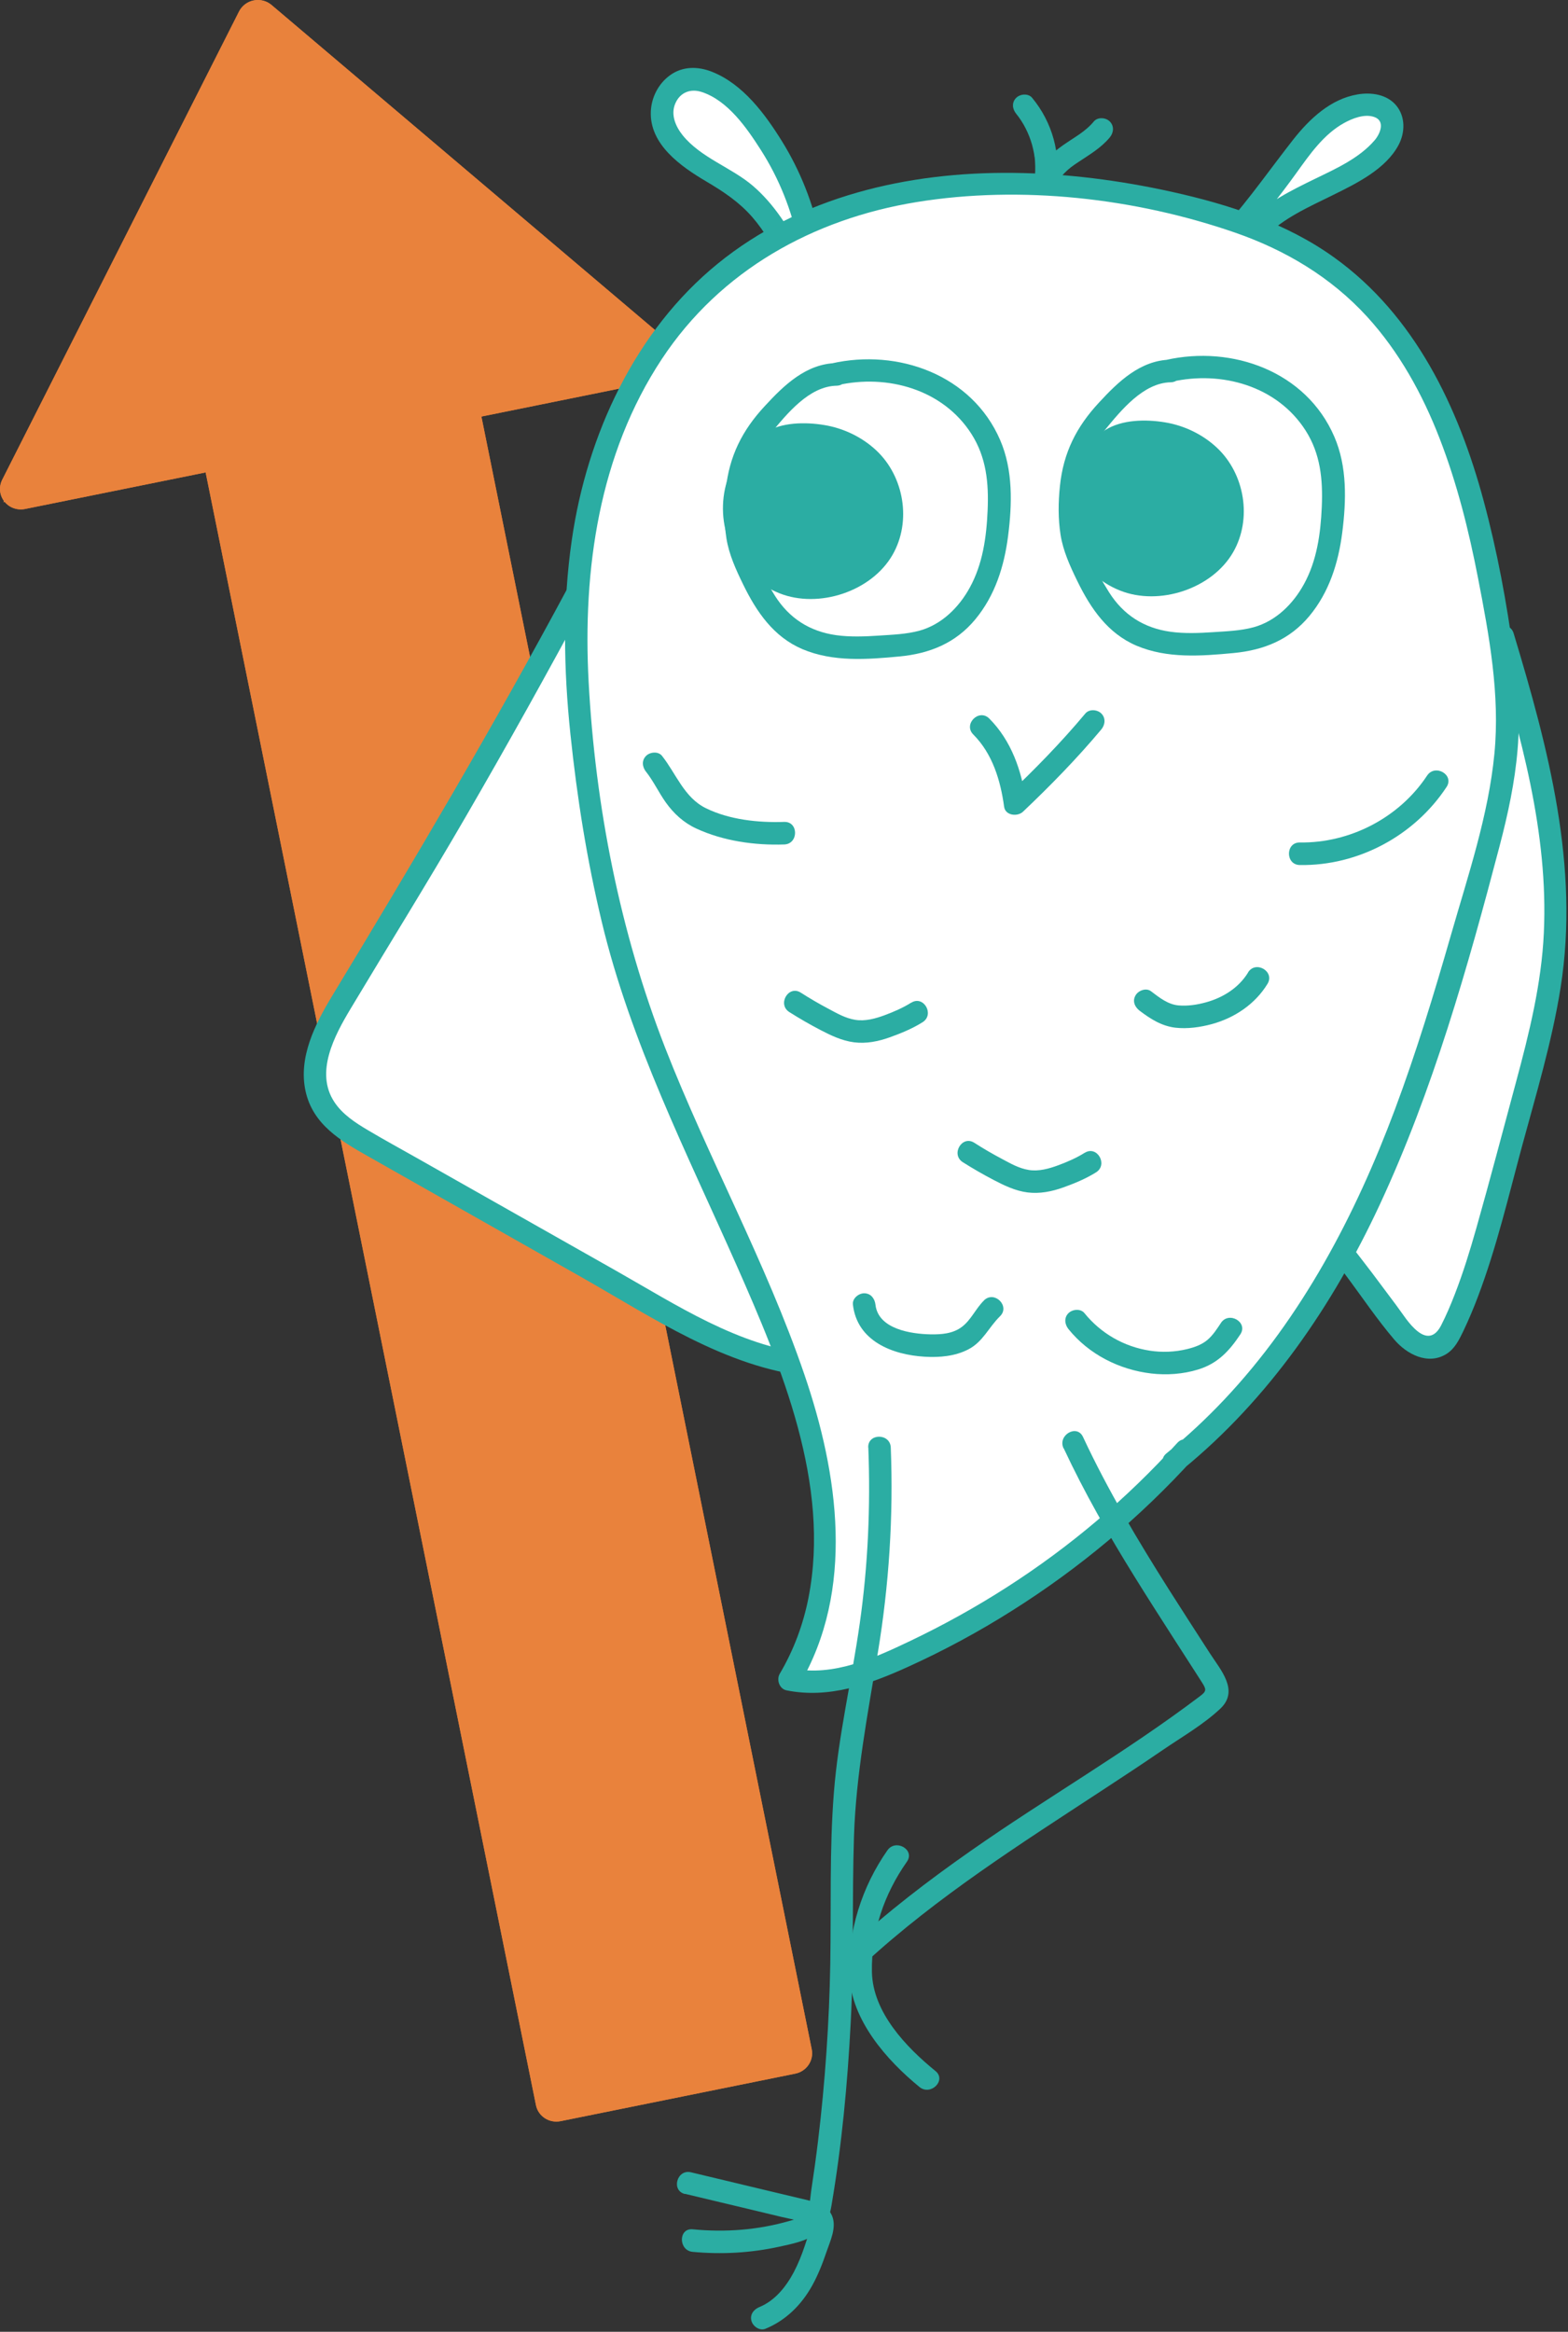
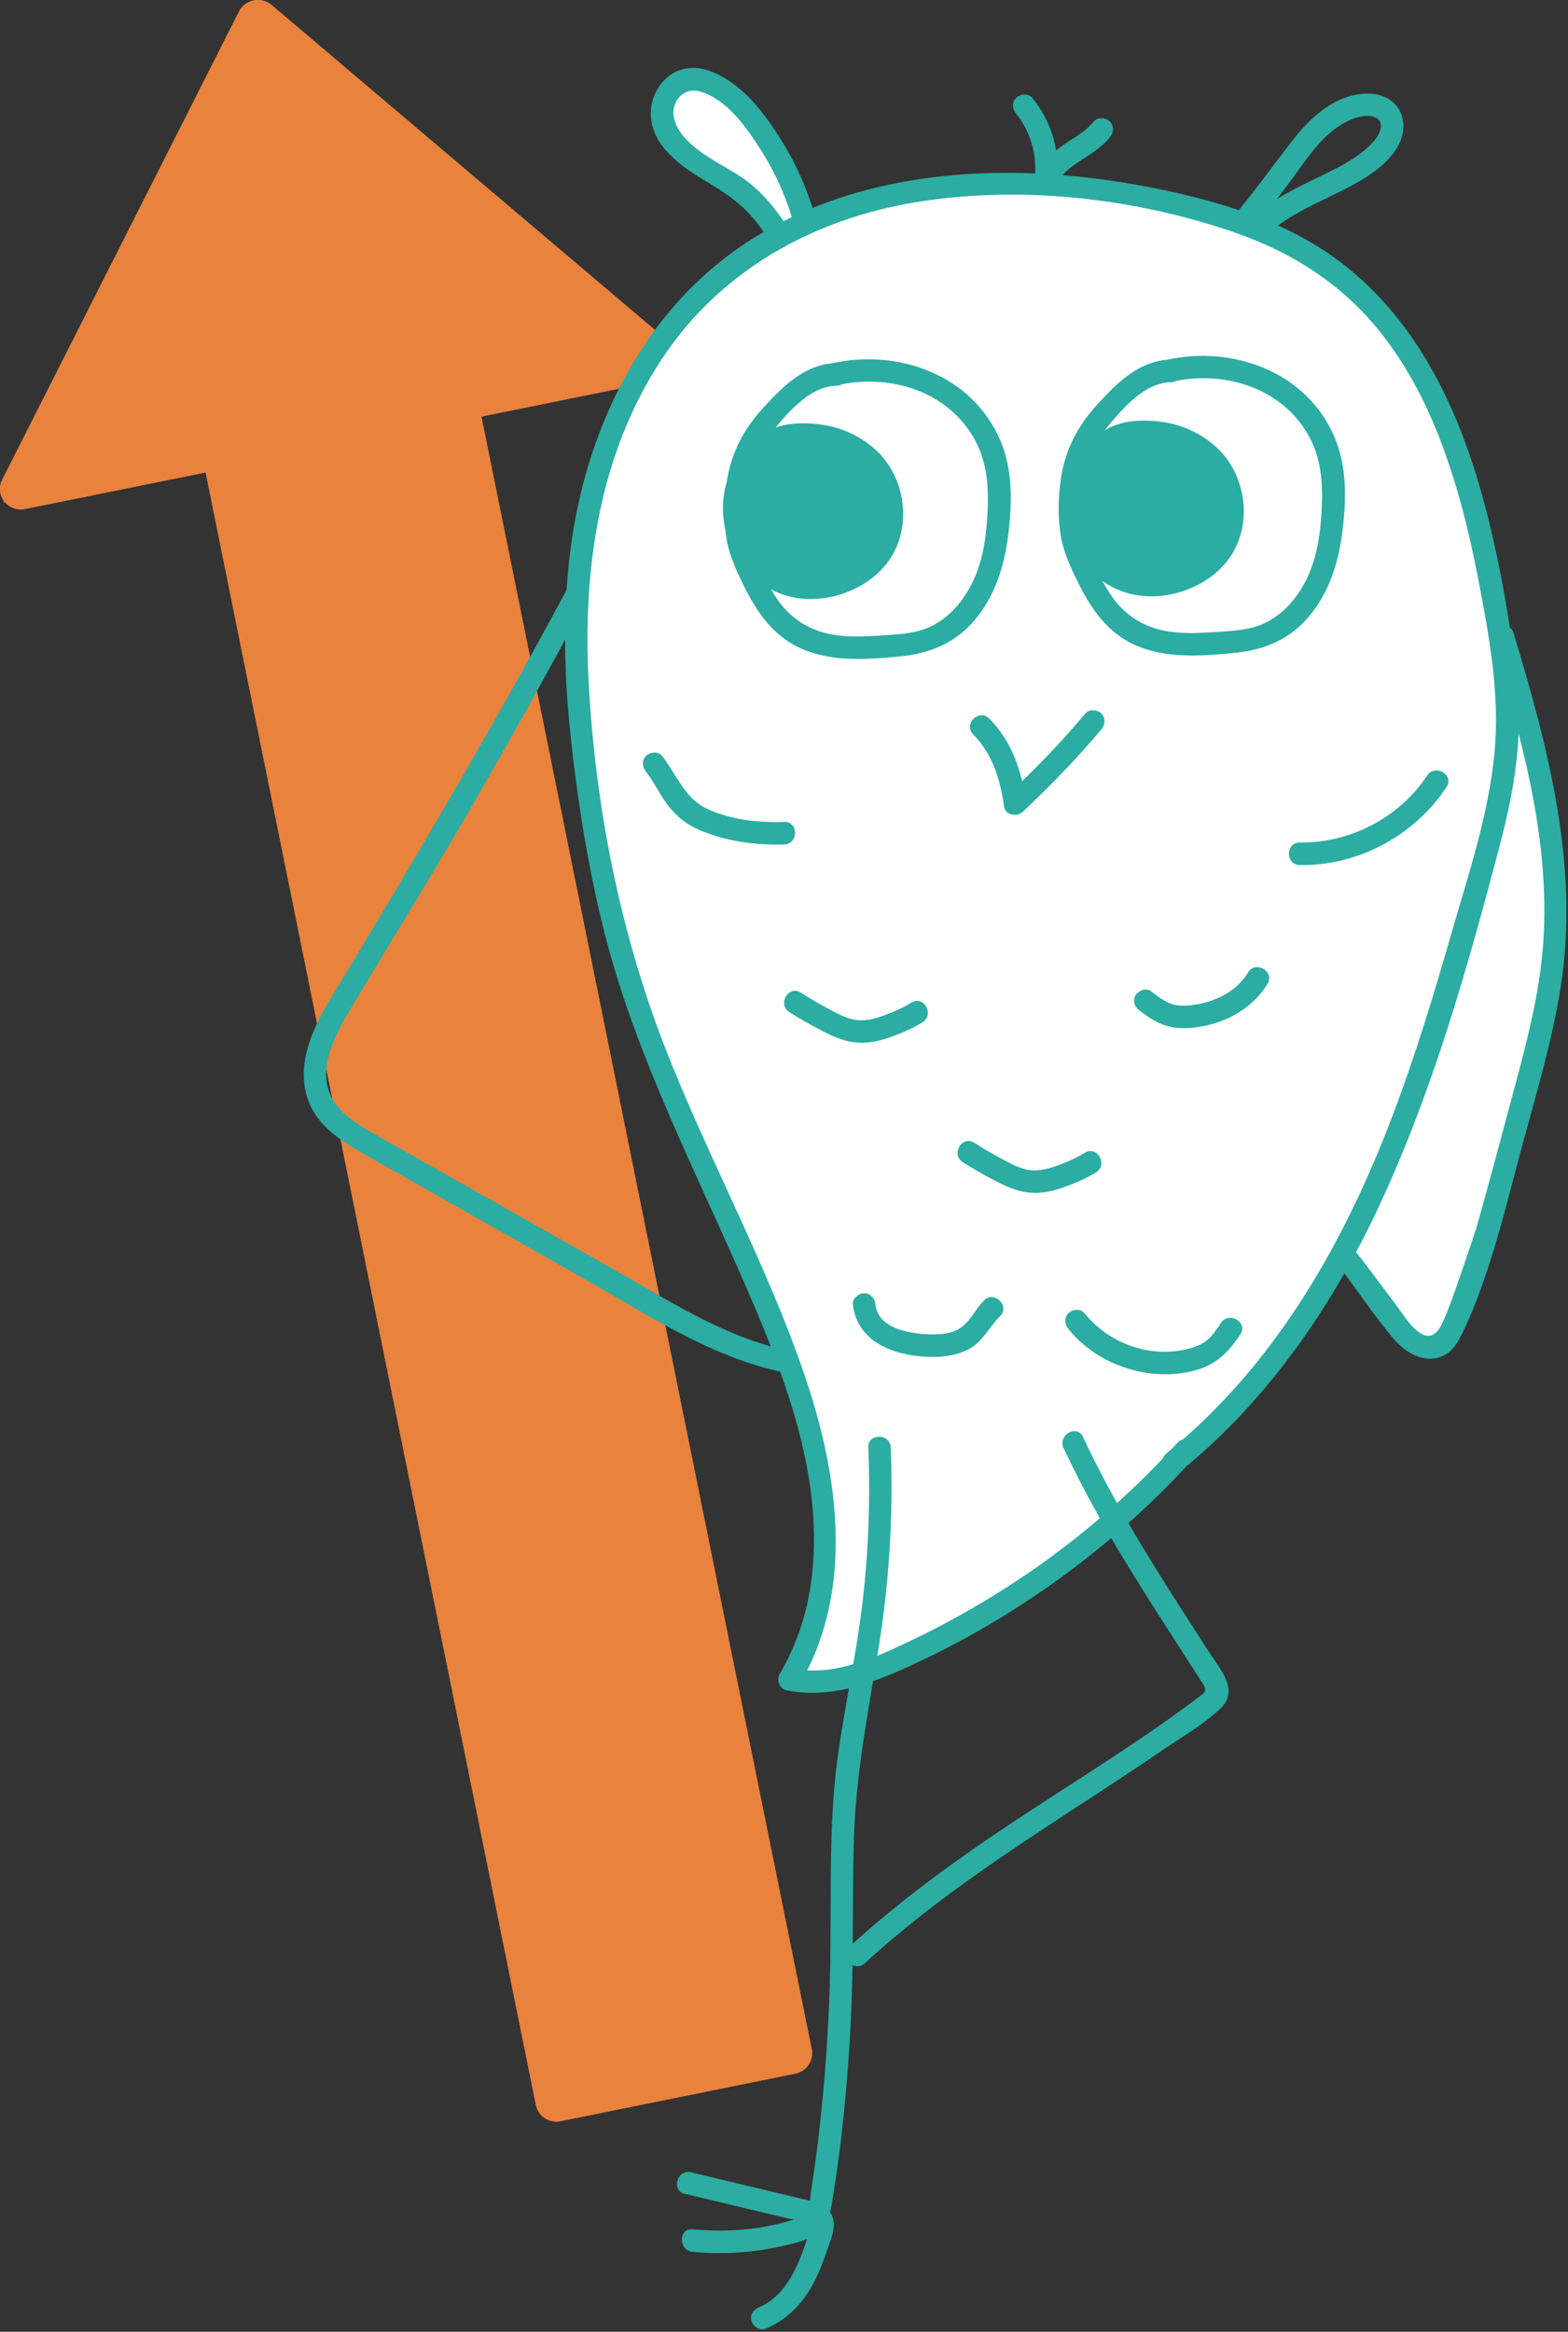
<svg xmlns="http://www.w3.org/2000/svg" viewBox="5393.993 4978.993 81 120.387" data-guides="{&quot;vertical&quot;:[],&quot;horizontal&quot;:[]}">
  <rect x="5393.993" y="4978.993" width="81" height="120.387" fill="#333333" stroke="none" />
-   <path fill="#E9823C" stroke="none" fill-opacity="1" stroke-width="1" stroke-opacity="1" font-size-adjust="none" id="tSvg4bb10ffda0" title="Path 1" d="M 5395.076 5004.23 C 5399.153 4996.172 5403.231 4988.114 5407.308 4980.056C 5414.199 4985.894 5421.089 4991.732 5427.979 4997.569C 5424.516 4998.271 5421.052 4998.972 5417.589 4999.673C 5423.347 5028.119 5429.105 5056.565 5434.864 5085.011C 5430.823 5085.829 5426.782 5086.647 5422.741 5087.465C 5416.983 5059.019 5411.225 5030.573 5405.466 5002.127C 5402.003 5002.828 5398.539 5003.529 5395.076 5004.23Z" />
  <path fill="#e9823c" stroke="#e9823c" fill-opacity="1" stroke-width="1" stroke-opacity="1" font-size-adjust="none" id="tSvg464d320dd6" title="Path 2" d="M 5395.076 5004.23 C 5399.153 4996.172 5403.231 4988.114 5407.308 4980.056C 5414.199 4985.894 5421.089 4991.732 5427.979 4997.569C 5424.516 4998.271 5421.052 4998.972 5417.589 4999.673C 5423.347 5028.119 5429.105 5056.565 5434.864 5085.011C 5430.823 5085.829 5426.782 5086.647 5422.741 5087.465C 5416.983 5059.019 5411.225 5030.573 5405.466 5002.127C 5402.003 5002.828 5398.539 5003.529 5395.076 5004.23Z" />
  <path fill="#E9823C" stroke="none" fill-opacity="1" stroke-width="1" stroke-opacity="1" clip-rule="evenodd" fill-rule="evenodd" font-size-adjust="none" id="tSvg15fe7d8817c" title="Path 3" d="M 5407.097 4979.015 C 5407.426 4978.949 5407.766 4979.035 5408.018 4979.249C 5414.909 4985.087 5421.799 4990.924 5428.69 4996.762C 5429.001 4997.026 5429.131 4997.442 5429.025 4997.835C 5428.919 4998.228 5428.595 4998.528 5428.19 4998.61C 5425.08 4999.24 5421.971 4999.869 5418.861 5000.499C 5424.549 5028.598 5430.237 5056.697 5435.925 5084.797C 5436.041 5085.371 5435.66 5085.934 5435.074 5086.053C 5431.033 5086.87 5426.993 5087.688 5422.952 5088.506C 5422.366 5088.625 5421.796 5088.255 5421.68 5087.68C 5415.992 5059.581 5410.304 5031.482 5404.616 5003.383C 5401.506 5004.012 5398.396 5004.642 5395.286 5005.271C 5394.881 5005.353 5394.466 5005.202 5394.215 5004.881C 5393.965 5004.561 5393.923 5004.127 5394.107 5003.763C 5398.185 4995.705 5402.262 4987.647 5406.34 4979.589C 5406.489 4979.293 5406.769 4979.081 5407.097 4979.015ZM 5397.029 5002.751 C 5399.771 5002.196 5402.513 5001.641 5405.256 5001.086C 5405.842 5000.967 5406.411 5001.337 5406.528 5001.912C 5412.216 5030.011 5417.904 5058.11 5423.592 5086.21C 5426.925 5085.535 5430.258 5084.86 5433.592 5084.185C 5427.903 5056.086 5422.215 5027.987 5416.527 4999.888C 5416.411 4999.313 5416.792 4998.75 5417.378 4998.632C 5420.12 4998.077 5422.862 4997.522 5425.605 4996.966C 5419.621 4991.897 5413.636 4986.827 5407.652 4981.757C 5404.111 4988.755 5400.57 4995.753 5397.029 5002.751Z" />
  <path fill="#e9823c" stroke="none" fill-opacity="1" stroke-width="1" stroke-opacity="1" clip-rule="evenodd" fill-rule="evenodd" font-size-adjust="none" id="tSvg2b6c49fb8f" title="Path 4" d="M 5407.097 4979.015 C 5407.426 4978.949 5407.766 4979.035 5408.018 4979.249C 5414.909 4985.087 5421.799 4990.924 5428.69 4996.762C 5429.001 4997.026 5429.131 4997.442 5429.025 4997.835C 5428.919 4998.228 5428.595 4998.528 5428.19 4998.61C 5425.08 4999.24 5421.971 4999.869 5418.861 5000.499C 5424.549 5028.598 5430.237 5056.697 5435.925 5084.797C 5436.041 5085.371 5435.66 5085.934 5435.074 5086.053C 5431.033 5086.87 5426.993 5087.688 5422.952 5088.506C 5422.366 5088.625 5421.796 5088.255 5421.68 5087.68C 5415.992 5059.581 5410.304 5031.482 5404.616 5003.383C 5401.506 5004.012 5398.396 5004.642 5395.286 5005.271C 5394.881 5005.353 5394.466 5005.202 5394.215 5004.881C 5393.965 5004.561 5393.923 5004.127 5394.107 5003.763C 5398.185 4995.705 5402.262 4987.647 5406.34 4979.589C 5406.489 4979.293 5406.769 4979.081 5407.097 4979.015ZM 5397.029 5002.751 C 5399.771 5002.196 5402.513 5001.641 5405.256 5001.086C 5405.842 5000.967 5406.411 5001.337 5406.528 5001.912C 5412.216 5030.011 5417.904 5058.11 5423.592 5086.21C 5426.925 5085.535 5430.258 5084.86 5433.592 5084.185C 5427.903 5056.086 5422.215 5027.987 5416.527 4999.888C 5416.411 4999.313 5416.792 4998.75 5417.378 4998.632C 5420.12 4998.077 5422.862 4997.522 5425.605 4996.966C 5419.621 4991.897 5413.636 4986.827 5407.652 4981.757C 5404.111 4988.755 5400.57 4995.753 5397.029 5002.751Z" />
-   <path fill="#ffffff" stroke="none" fill-opacity="1" stroke-width="1" stroke-opacity="1" font-size-adjust="none" id="tSvgc8720a146d" title="Path 5" d="M 5423.833 5009.624 C 5420.046 5016.695 5416.031 5023.649 5411.806 5030.468C 5410.8 5032.094 5409.747 5034.078 5410.553 5035.815C 5411.056 5036.896 5412.155 5037.548 5413.189 5038.135C 5417.908 5040.804 5422.631 5043.477 5427.349 5046.146C 5430 5047.646 5432.748 5049.179 5435.775 5049.477C 5433.773 5046.514 5432.706 5043.04 5431.667 5039.616C 5431.178 5038.005 5430.689 5036.393 5430.195 5034.781C 5427.824 5026.984 5425.454 5019.173 5423.907 5011.171" />
  <path fill="#2BADA3" stroke="none" fill-opacity="1" stroke-width="1" stroke-opacity="1" font-size-adjust="none" id="tSvg50e46b6dc9" title="Path 6" d="M 5423.33 5009.326 C 5419.487 5016.49 5415.356 5023.472 5411.145 5030.421C 5410.269 5031.87 5409.398 5033.584 5409.776 5035.322C 5410.153 5037.059 5411.62 5037.907 5412.994 5038.684C 5416.669 5040.766 5420.344 5042.844 5424.019 5044.926C 5427.694 5047.008 5431.463 5049.584 5435.771 5050.054C 5436.204 5050.101 5436.502 5049.523 5436.274 5049.179C 5433.489 5045.01 5432.361 5039.905 5430.922 5035.172C 5429.376 5030.082 5427.82 5024.986 5426.483 5019.834C 5425.729 5016.914 5425.044 5013.975 5424.466 5011.012C 5424.322 5010.276 5423.2 5010.588 5423.344 5011.32C 5424.373 5016.616 5425.752 5021.832 5427.261 5027.012C 5428.77 5032.192 5430.237 5037.194 5431.868 5042.234C 5432.715 5044.861 5433.726 5047.455 5435.268 5049.761C 5435.436 5049.469 5435.603 5049.177 5435.771 5048.885C 5432.138 5048.489 5428.929 5046.361 5425.817 5044.6C 5422.38 5042.653 5418.938 5040.706 5415.5 5038.764C 5414.671 5038.293 5413.828 5037.837 5413.008 5037.348C 5412.361 5036.966 5411.69 5036.533 5411.266 5035.89C 5410.251 5034.357 5411.275 5032.457 5412.095 5031.088C 5414.07 5027.79 5416.101 5024.525 5418.029 5021.199C 5420.195 5017.468 5422.291 5013.705 5424.331 5009.904C 5424.685 5009.242 5423.679 5008.655 5423.325 5009.317C 5423.327 5009.32 5423.328 5009.323 5423.33 5009.326Z" />
  <path fill="#ffffff" stroke="none" fill-opacity="1" stroke-width="1" stroke-opacity="1" font-size-adjust="none" id="tSvg8fe8129ca" title="Path 7" d="M 5471.626 5011.851 C 5473.238 5017.189 5474.78 5022.713 5474.253 5028.265C 5474.011 5030.813 5473.34 5033.296 5472.669 5035.764C 5472.204 5037.488 5471.738 5039.206 5471.272 5040.93C 5470.648 5043.24 5470.015 5045.569 5468.948 5047.716C 5468.827 5047.958 5468.696 5048.205 5468.477 5048.368C 5468.091 5048.662 5467.527 5048.601 5467.108 5048.354C 5466.689 5048.108 5466.391 5047.711 5466.102 5047.325C 5464.765 5045.541 5463.428 5043.757 5462.096 5041.973C 5461.975 5041.81 5461.854 5041.647 5461.803 5041.451C 5461.742 5041.214 5461.803 5040.958 5461.859 5040.72C 5462.31 5038.885 5462.762 5037.05 5463.214 5035.214C 5463.768 5032.956 5464.327 5030.692 5465.059 5028.484C 5465.678 5026.612 5466.423 5024.781 5467.094 5022.922C 5468.65 5018.614 5469.81 5014.175 5470.969 5009.746" />
-   <path fill="#2BADA3" stroke="none" fill-opacity="1" stroke-width="1" stroke-opacity="1" font-size-adjust="none" id="tSvg11a6b49f838" title="Path 8" d="M 5471.062 5012.009 C 5472.543 5016.919 5473.987 5021.977 5473.745 5027.156C 5473.624 5029.774 5472.991 5032.327 5472.311 5034.847C 5471.63 5037.366 5470.969 5039.896 5470.256 5042.406C 5469.93 5043.557 5469.576 5044.707 5469.143 5045.82C 5468.933 5046.361 5468.705 5046.901 5468.44 5047.418C 5468.156 5047.972 5467.755 5048.145 5467.224 5047.726C 5466.777 5047.371 5466.456 5046.826 5466.116 5046.375C 5465.701 5045.82 5465.286 5045.266 5464.872 5044.712C 5464.094 5043.678 5463.246 5042.667 5462.534 5041.586C 5462.194 5041.069 5462.548 5040.329 5462.687 5039.761C 5462.85 5039.099 5463.014 5038.438 5463.177 5037.781C 5463.484 5036.537 5463.787 5035.289 5464.094 5034.045C 5464.723 5031.521 5465.431 5029.029 5466.335 5026.588C 5467.341 5023.859 5468.356 5021.148 5469.199 5018.363C 5470.042 5015.577 5470.783 5012.722 5471.523 5009.89C 5471.714 5009.163 5470.592 5008.856 5470.401 5009.582C 5469.688 5012.307 5468.975 5015.032 5468.17 5017.729C 5467.364 5020.426 5466.428 5023.025 5465.449 5025.638C 5464.453 5028.293 5463.656 5030.985 5462.972 5033.738C 5462.646 5035.056 5462.324 5036.374 5461.998 5037.692C 5461.835 5038.354 5461.672 5039.015 5461.509 5039.672C 5461.365 5040.268 5461.071 5040.972 5461.234 5041.596C 5461.397 5042.22 5461.919 5042.704 5462.278 5043.179C 5462.692 5043.734 5463.107 5044.288 5463.521 5044.842C 5464.346 5045.946 5465.128 5047.111 5466.022 5048.159C 5466.661 5048.908 5467.751 5049.486 5468.701 5048.904C 5469.143 5048.634 5469.367 5048.168 5469.586 5047.716C 5469.865 5047.129 5470.117 5046.533 5470.345 5045.927C 5471.3 5043.408 5471.919 5040.757 5472.622 5038.158C 5473.326 5035.559 5474.174 5032.75 5474.611 5029.979C 5475.599 5023.742 5473.978 5017.627 5472.185 5011.692C 5471.97 5010.975 5470.843 5011.283 5471.062 5012C 5471.062 5012.003 5471.062 5012.006 5471.062 5012.009Z" />
+   <path fill="#2BADA3" stroke="none" fill-opacity="1" stroke-width="1" stroke-opacity="1" font-size-adjust="none" id="tSvg11a6b49f838" title="Path 8" d="M 5471.062 5012.009 C 5472.543 5016.919 5473.987 5021.977 5473.745 5027.156C 5473.624 5029.774 5472.991 5032.327 5472.311 5034.847C 5471.63 5037.366 5470.969 5039.896 5470.256 5042.406C 5468.933 5046.361 5468.705 5046.901 5468.44 5047.418C 5468.156 5047.972 5467.755 5048.145 5467.224 5047.726C 5466.777 5047.371 5466.456 5046.826 5466.116 5046.375C 5465.701 5045.82 5465.286 5045.266 5464.872 5044.712C 5464.094 5043.678 5463.246 5042.667 5462.534 5041.586C 5462.194 5041.069 5462.548 5040.329 5462.687 5039.761C 5462.85 5039.099 5463.014 5038.438 5463.177 5037.781C 5463.484 5036.537 5463.787 5035.289 5464.094 5034.045C 5464.723 5031.521 5465.431 5029.029 5466.335 5026.588C 5467.341 5023.859 5468.356 5021.148 5469.199 5018.363C 5470.042 5015.577 5470.783 5012.722 5471.523 5009.89C 5471.714 5009.163 5470.592 5008.856 5470.401 5009.582C 5469.688 5012.307 5468.975 5015.032 5468.17 5017.729C 5467.364 5020.426 5466.428 5023.025 5465.449 5025.638C 5464.453 5028.293 5463.656 5030.985 5462.972 5033.738C 5462.646 5035.056 5462.324 5036.374 5461.998 5037.692C 5461.835 5038.354 5461.672 5039.015 5461.509 5039.672C 5461.365 5040.268 5461.071 5040.972 5461.234 5041.596C 5461.397 5042.22 5461.919 5042.704 5462.278 5043.179C 5462.692 5043.734 5463.107 5044.288 5463.521 5044.842C 5464.346 5045.946 5465.128 5047.111 5466.022 5048.159C 5466.661 5048.908 5467.751 5049.486 5468.701 5048.904C 5469.143 5048.634 5469.367 5048.168 5469.586 5047.716C 5469.865 5047.129 5470.117 5046.533 5470.345 5045.927C 5471.3 5043.408 5471.919 5040.757 5472.622 5038.158C 5473.326 5035.559 5474.174 5032.75 5474.611 5029.979C 5475.599 5023.742 5473.978 5017.627 5472.185 5011.692C 5471.97 5010.975 5470.843 5011.283 5471.062 5012C 5471.062 5012.003 5471.062 5012.006 5471.062 5012.009Z" />
  <path fill="white" stroke="none" fill-opacity="1" stroke-width="1" stroke-opacity="1" font-size-adjust="none" id="tSvg1bc4c0637d" title="Path 9" d="M 5435.803 4991.412 C 5435.346 4989.093 5434.294 4986.88 5432.766 4985.017C 5432.146 4984.262 5431.42 4983.545 5430.474 4983.205C 5430.251 4983.126 5430.018 4983.07 5429.78 4983.07C 5428.821 4983.07 5428.113 4984.071 5428.201 4984.975C 5428.29 4985.879 5428.96 4986.643 5429.724 4987.192C 5430.488 4987.742 5431.359 4988.147 5432.114 4988.711C 5433.376 4989.652 5434.233 4990.993 5434.913 4992.372" />
  <path fill="#2BADA3" stroke="none" fill-opacity="1" stroke-width="1" stroke-opacity="1" font-size-adjust="none" id="tSvg129813eda23" title="Path 10" d="M 5436.362 4991.259 C 5436.003 4989.503 5435.333 4987.807 5434.387 4986.284C 5433.507 4984.868 5432.37 4983.331 5430.768 4982.697C 5430.036 4982.409 5429.245 4982.409 5428.597 4982.884C 5428.01 4983.312 5427.647 4984.011 5427.614 4984.738C 5427.535 4986.461 5429.184 4987.598 5430.484 4988.366C 5431.369 4988.888 5432.175 4989.423 5432.854 4990.201C 5433.493 4990.937 5433.977 4991.794 5434.41 4992.665C 5434.746 4993.336 5435.747 4992.749 5435.416 4992.078C 5434.773 4990.788 5433.986 4989.531 5432.882 4988.585C 5431.778 4987.639 5430.195 4987.141 5429.254 4985.972C 5428.891 4985.515 5428.63 4984.91 5428.877 4984.337C 5429.123 4983.764 5429.664 4983.55 5430.251 4983.746C 5431.597 4984.188 5432.57 4985.599 5433.297 4986.736C 5434.243 4988.217 5434.89 4989.847 5435.244 4991.566C 5435.393 4992.302 5436.515 4991.99 5436.367 4991.259C 5436.365 4991.259 5436.363 4991.259 5436.362 4991.259Z" />
-   <path fill="white" stroke="none" fill-opacity="1" stroke-width="1" stroke-opacity="1" font-size-adjust="none" id="tSvg17d2c927266" title="Path 11" d="M 5457.73 4991.049 C 5458.676 4989.978 5459.565 4988.864 5460.399 4987.714C 5461.363 4986.377 5462.402 4984.882 5464.055 4984.477C 5464.605 4984.342 5465.262 4984.374 5465.639 4984.775C 5465.933 4985.087 5465.975 4985.557 5465.839 4985.953C 5465.704 4986.349 5465.416 4986.68 5465.099 4986.969C 5463.301 4988.608 5460.548 4989.102 5458.885 4990.863" />
  <path fill="#2BADA3" stroke="none" fill-opacity="1" stroke-width="1" stroke-opacity="1" font-size-adjust="none" id="tSvgb86185d1da" title="Path 12" d="M 5458.145 4991.459 C 5459.147 4990.322 5460.087 4989.139 5460.972 4987.91C 5461.657 4986.959 5462.37 4985.93 5463.418 4985.348C 5463.855 4985.106 5464.475 4984.859 5464.978 4985.031C 5465.565 4985.231 5465.299 4985.888 5465.006 4986.233C 5464.214 4987.16 5462.998 4987.705 5461.923 4988.226C 5460.688 4988.827 5459.44 4989.442 5458.471 4990.443C 5457.949 4990.984 5458.774 4991.808 5459.295 4991.268C 5460.278 4990.253 5461.597 4989.684 5462.84 4989.069C 5464.084 4988.455 5465.584 4987.723 5466.245 4986.47C 5466.58 4985.832 5466.599 4985.022 5466.124 4984.444C 5465.649 4983.867 5464.838 4983.746 5464.126 4983.867C 5462.733 4984.1 5461.648 4985.124 5460.805 4986.191C 5459.64 4987.677 5458.569 4989.214 5457.316 4990.634C 5456.822 4991.193 5457.642 4992.022 5458.14 4991.459C 5458.142 4991.459 5458.143 4991.459 5458.145 4991.459Z" />
  <path fill="#ffffff" stroke="none" fill-opacity="1" stroke-width="1" stroke-opacity="1" font-size-adjust="none" id="tSvg1468e9d1bf9" title="Path 13" d="M 5454.67 5054.451 C 5459.193 5050.786 5462.463 5045.895 5464.843 5040.734C 5467.223 5035.573 5468.77 5030.109 5470.307 5024.669C 5471.038 5022.084 5471.774 5019.471 5471.862 5016.798C 5471.932 5014.753 5471.625 5012.713 5471.285 5010.691C 5470.134 5003.881 5468.169 4996.475 5462.207 4992.498C 5459.775 4990.872 5456.878 4989.987 5453.972 4989.372C 5446.58 4987.807 5438.219 4988.082 5432.224 4992.451C 5427.944 4995.572 5425.382 5000.449 5424.371 5005.465C 5423.36 5010.477 5423.766 5015.652 5424.548 5020.705C 5424.981 5023.505 5425.531 5026.295 5426.342 5029.02C 5428.414 5035.969 5432.164 5042.369 5434.67 5049.193C 5436.64 5054.558 5437.753 5060.767 5434.786 5065.709C 5436.691 5066.133 5438.661 5065.435 5440.427 5064.638C 5446.086 5062.095 5451.168 5058.411 5455.234 5053.906" />
  <path fill="#2BADA3" stroke="none" fill-opacity="1" stroke-width="1" stroke-opacity="1" font-size-adjust="none" id="tSvg17454f788e2" title="Path 14" d="M 5455.081 5054.861 C 5459.538 5051.224 5462.85 5046.384 5465.263 5041.2C 5468.011 5035.303 5469.813 5028.94 5471.462 5022.662C 5471.891 5021.027 5472.25 5019.369 5472.389 5017.687C 5472.529 5016.052 5472.408 5014.413 5472.189 5012.792C 5471.83 5010.118 5471.337 5007.445 5470.633 5004.841C 5469.334 5000.015 5467.084 4995.283 5462.924 4992.293C 5460.451 4990.513 5457.475 4989.549 5454.526 4988.897C 5451.834 4988.301 5449.072 4987.947 5446.315 4987.919C 5440.902 4987.863 5435.341 4989.13 5431.07 4992.605C 5426.798 4996.079 5424.316 5001.455 5423.533 5006.858C 5423.049 5010.183 5423.109 5013.556 5423.459 5016.891C 5423.808 5020.226 5424.316 5023.393 5425.075 5026.57C 5426.566 5032.802 5429.467 5038.503 5432.048 5044.33C 5434.372 5049.589 5436.911 5055.63 5435.755 5061.499C 5435.48 5062.882 5434.992 5064.191 5434.274 5065.406C 5434.093 5065.714 5434.251 5066.189 5434.624 5066.264C 5436.822 5066.706 5438.913 5065.951 5440.893 5065.053C 5442.751 5064.21 5444.549 5063.241 5446.273 5062.151C 5449.729 5059.976 5452.892 5057.335 5455.635 5054.312C 5456.138 5053.757 5455.318 5052.933 5454.811 5053.487C 5452.221 5056.347 5449.263 5058.853 5446.012 5060.935C 5444.409 5061.964 5442.737 5062.891 5441.019 5063.711C 5439.151 5064.601 5437.046 5065.565 5434.926 5065.136C 5435.043 5065.422 5435.159 5065.708 5435.276 5065.993C 5438.177 5061.079 5437.306 5055.09 5435.541 5049.943C 5433.561 5044.158 5430.576 5038.778 5428.354 5033.091C 5426.016 5027.096 5424.744 5020.612 5424.4 5014.189C 5424.092 5008.4 5424.93 5002.447 5428.186 4997.523C 5431.209 4992.954 5435.993 4990.299 5441.335 4989.428C 5446.738 4988.548 5452.645 4989.218 5457.806 4991.007C 5460.4 4991.906 5462.752 4993.308 5464.615 4995.344C 5466.269 4997.155 5467.48 4999.349 5468.36 5001.627C 5469.264 5003.956 5469.869 5006.387 5470.344 5008.833C 5470.922 5011.804 5471.485 5014.864 5471.192 5017.901C 5470.885 5021.087 5469.827 5024.203 5468.947 5027.264C 5468.067 5030.324 5467.154 5033.328 5466.045 5036.29C 5464.01 5041.726 5461.252 5046.994 5457.242 5051.247C 5456.306 5052.239 5455.304 5053.171 5454.247 5054.032C 5453.665 5054.507 5454.494 5055.327 5455.071 5054.857C 5455.074 5054.858 5455.078 5054.86 5455.081 5054.861Z" />
  <path fill="white" stroke="none" fill-opacity="1" stroke-width="1" stroke-opacity="1" font-size-adjust="none" id="tSvg2c50baabcb" title="Path 15" d="M 5454.463 4998.143 C 5453.261 4998.12 5452.269 4999.037 5451.44 4999.908C 5450.867 5000.509 5450.299 5001.133 5449.921 5001.874C 5449.479 5002.745 5449.33 5003.737 5449.279 5004.715C 5449.241 5005.465 5449.255 5006.224 5449.442 5006.951C 5449.581 5007.5 5449.819 5008.017 5450.066 5008.53C 5450.555 5009.55 5451.109 5010.584 5452.013 5011.269C 5452.772 5011.846 5453.722 5012.121 5454.672 5012.214C 5455.623 5012.307 5456.577 5012.224 5457.528 5012.14C 5457.993 5012.098 5458.464 5012.056 5458.916 5011.935C 5460.299 5011.558 5461.398 5010.435 5462.013 5009.14C 5462.628 5007.845 5462.819 5006.383 5462.865 5004.948C 5462.889 5004.268 5462.879 5003.583 5462.749 5002.913C 5462.404 5001.147 5461.184 4999.605 5459.605 4998.748C 5458.026 4997.896 5456.116 4997.714 5454.37 4998.134" />
  <path fill="#2BADA3" stroke="none" fill-opacity="1" stroke-width="1" stroke-opacity="1" font-size-adjust="none" id="tSvg9ce3072fc" title="Path 16" d="M 5454.463 4997.561 C 5452.902 4997.593 5451.761 4998.697 5450.764 4999.778C 5449.595 5001.035 5448.924 5002.368 5448.747 5004.086C 5448.659 5004.925 5448.65 5005.772 5448.78 5006.606C 5448.911 5007.44 5449.274 5008.232 5449.647 5008.996C 5450.336 5010.407 5451.216 5011.697 5452.707 5012.331C 5454.295 5013.001 5456.046 5012.866 5457.723 5012.708C 5459.279 5012.559 5460.616 5012.023 5461.636 5010.794C 5462.656 5009.564 5463.131 5008.055 5463.331 5006.49C 5463.541 5004.846 5463.592 5003.085 5462.921 5001.538C 5461.468 4998.166 5457.644 4996.801 5454.216 4997.579C 5453.484 4997.747 5453.797 4998.87 5454.523 4998.702C 5457.094 4998.12 5459.963 4998.916 5461.436 5001.217C 5462.209 5002.428 5462.334 5003.751 5462.274 5005.158C 5462.213 5006.564 5462.018 5007.943 5461.352 5009.154C 5460.793 5010.174 5459.903 5011.059 5458.757 5011.376C 5458.077 5011.562 5457.346 5011.585 5456.647 5011.632C 5455.949 5011.679 5455.175 5011.711 5454.449 5011.609C 5453.084 5011.418 5452.022 5010.738 5451.286 5009.573C 5450.55 5008.409 5449.921 5007.105 5449.856 5005.74C 5449.777 5004.119 5450.024 5002.461 5451.081 5001.18C 5451.905 5000.178 5453.056 4998.758 5454.467 4998.73C 5455.217 4998.716 5455.217 4997.551 5454.467 4997.565C 5454.466 4997.564 5454.464 4997.562 5454.463 4997.561Z" />
  <path fill="#2BADA3" stroke="none" fill-opacity="1" stroke-width="1" stroke-opacity="1" font-size-adjust="none" id="tSvg10fcd88ec5f" title="Path 17" d="M 5453.912 5001.422 C 5452.939 5000.858 5451.695 5000.914 5450.75 5001.52C 5449.86 5002.097 5449.259 5003.066 5449.04 5004.096C 5448.57 5006.331 5449.72 5008.637 5451.858 5009.485C 5453.87 5010.286 5456.609 5009.401 5457.699 5007.496C 5458.686 5005.777 5458.295 5003.453 5456.856 5002.107C 5456.12 5001.417 5455.165 5000.961 5454.173 5000.798C 5453.181 5000.635 5451.961 5000.649 5451.09 5001.194C 5450.112 5001.804 5449.664 5003.034 5449.58 5004.133C 5449.487 5005.339 5449.893 5006.55 5450.498 5007.58C 5450.791 5008.078 5451.136 5008.576 5451.644 5008.879C 5452.152 5009.182 5452.729 5009.289 5453.293 5009.35C 5454.397 5009.471 5455.561 5009.21 5456.441 5008.516C 5457.266 5007.869 5457.834 5006.821 5457.792 5005.758C 5457.746 5004.627 5457.07 5003.7 5456.334 5002.894C 5455.948 5002.47 5455.552 5002.023 5455.058 5001.72C 5454.564 5001.417 5453.973 5001.324 5453.395 5001.366C 5452.273 5001.45 5451.127 5001.688 5450.559 5002.763C 5450.051 5003.723 5449.883 5005.064 5450.079 5006.122C 5450.275 5007.179 5451.118 5008.059 5452.142 5008.437C 5454.131 5009.173 5457.327 5007.794 5457.191 5005.395C 5457.131 5004.254 5456.428 5003.299 5455.463 5002.731C 5454.499 5002.163 5453.283 5001.851 5452.24 5002.237C 5451.197 5002.624 5450.601 5003.662 5450.601 5004.748C 5450.601 5005.833 5451.225 5006.923 5451.979 5007.719C 5452.673 5008.455 5453.824 5009.252 5454.895 5009.066C 5455.966 5008.879 5456.744 5007.664 5456.954 5006.709C 5457.406 5004.65 5455.561 5002.61 5453.451 5003.206C 5452.543 5003.462 5451.742 5004.184 5451.565 5005.134C 5451.388 5006.085 5451.709 5007.053 5452.436 5007.659C 5453.274 5008.358 5454.606 5008.409 5455.244 5007.417C 5455.813 5006.536 5455.594 5005.325 5455.049 5004.492C 5454.76 5004.054 5454.392 5003.686 5453.968 5003.374C 5453.544 5003.062 5452.934 5002.68 5452.399 5002.982C 5451.923 5003.248 5451.695 5003.886 5451.537 5004.375C 5451.351 5004.934 5451.248 5005.572 5451.332 5006.159C 5451.509 5007.37 5452.873 5007.924 5453.744 5006.969C 5454.522 5006.112 5454.308 5004.869 5453.638 5004.026C 5453.274 5003.569 5452.687 5003.192 5452.175 5003.709C 5451.802 5004.082 5451.723 5004.738 5451.77 5005.242C 5451.826 5005.805 5452.04 5006.424 5452.51 5006.764C 5452.962 5007.091 5453.54 5007.063 5454.019 5006.821C 5455.016 5006.322 5455.398 5005.097 5455.188 5004.063C 5455.105 5003.644 5454.499 5003.49 5454.215 5003.807C 5453.773 5004.305 5453.488 5004.887 5453.409 5005.553C 5453.335 5006.178 5453.488 5006.997 5454.294 5006.942C 5454.937 5006.895 5455.31 5006.215 5455.449 5005.656C 5455.608 5005.013 5455.51 5004.366 5455.212 5003.779C 5454.988 5003.341 5454.257 5003.439 5454.15 5003.919C 5453.978 5004.687 5454.019 5005.484 5454.336 5006.21C 5454.616 5006.848 5455.24 5007.254 5455.934 5006.974C 5456.558 5006.723 5456.991 5006.015 5456.949 5005.344C 5456.907 5004.673 5456.348 5004.058 5455.64 5004.063C 5454.127 5004.072 5453.87 5006.895 5455.561 5006.62C 5456.875 5006.406 5457.485 5004.724 5456.996 5003.597C 5456.465 5002.372 5454.904 5001.846 5453.763 5002.554C 5452.683 5003.225 5452.119 5005.032 5453.377 5005.838C 5454.485 5006.55 5456.339 5005.749 5456.232 5004.324C 5456.139 5003.024 5454.527 5002.358 5453.395 5002.326C 5452.631 5002.307 5451.937 5002.666 5451.662 5003.402C 5451.416 5004.072 5451.434 5005.079 5451.835 5005.688C 5452.31 5006.42 5453.27 5006.569 5453.912 5005.963C 5454.471 5005.437 5454.644 5004.561 5454.369 5003.853C 5454.234 5003.509 5453.866 5003.299 5453.512 5003.504C 5452.645 5004.016 5452.021 5004.929 5451.951 5005.95C 5451.867 5007.165 5453.06 5007.771 5454.103 5007.305C 5455.081 5006.867 5455.477 5005.591 5454.867 5004.692C 5454.583 5004.273 5454.071 5003.988 5453.558 5004.096C 5453.046 5004.203 5452.65 5004.664 5452.673 5005.2C 5452.701 5005.945 5453.866 5005.95 5453.838 5005.2C 5453.838 5005.223 5453.773 5005.237 5453.768 5005.232C 5453.824 5005.265 5453.861 5005.288 5453.903 5005.344C 5454.006 5005.479 5454.015 5005.679 5453.973 5005.842C 5453.903 5006.108 5453.507 5006.453 5453.204 5006.29C 5452.953 5006.15 5453.195 5005.563 5453.288 5005.367C 5453.47 5004.999 5453.744 5004.715 5454.094 5004.51C 5453.808 5004.394 5453.523 5004.277 5453.237 5004.161C 5453.33 5004.403 5453.367 5004.645 5453.26 5004.892C 5453.144 5005.153 5452.939 5005.307 5452.776 5005.004C 5452.58 5004.636 5452.566 5003.695 5453.023 5003.527C 5453.512 5003.346 5454.229 5003.63 5454.644 5003.886C 5455.058 5004.142 5455.249 5004.561 5454.746 5004.836C 5454.243 5005.111 5453.712 5004.845 5453.833 5004.249C 5453.936 5003.751 5454.448 5003.346 5454.96 5003.378C 5455.473 5003.411 5455.925 5003.798 5455.999 5004.296C 5456.036 5004.547 5455.971 5004.813 5455.85 5005.032C 5455.785 5005.144 5455.71 5005.246 5455.608 5005.33C 5455.566 5005.363 5455.347 5005.484 5455.352 5005.474C 5455.361 5005.451 5455.468 5005.656 5455.528 5005.6C 5455.543 5005.586 5455.547 5005.446 5455.552 5005.414C 5455.552 5005.409 5455.636 5005.209 5455.626 5005.209C 5455.906 5005.172 5455.72 5005.679 5455.645 5005.768C 5455.608 5005.81 5455.557 5005.861 5455.505 5005.884C 5455.407 5005.926 5455.505 5005.903 5455.473 5005.884C 5455.38 5005.81 5455.333 5005.609 5455.305 5005.502C 5455.179 5005.079 5455.17 5004.65 5455.263 5004.221C 5454.909 5004.268 5454.555 5004.315 5454.201 5004.361C 5454.336 5004.622 5454.392 5004.915 5454.35 5005.209C 5454.327 5005.377 5454.252 5005.772 5454.061 5005.805C 5454.164 5005.805 5454.266 5005.805 5454.369 5005.805C 5454.522 5006.103 5454.583 5006.145 5454.546 5005.926C 5454.546 5005.842 5454.546 5005.758 5454.555 5005.675C 5454.569 5005.563 5454.592 5005.446 5454.63 5005.339C 5454.709 5005.074 5454.849 5004.836 5455.035 5004.627C 5454.71 5004.541 5454.386 5004.456 5454.061 5004.371C 5454.159 5004.855 5453.945 5005.726 5453.358 5005.833C 5453.102 5005.88 5453.018 5005.595 5452.962 5005.386C 5452.92 5005.227 5452.86 5004.613 5452.985 5004.543C 5452.888 5004.569 5452.79 5004.596 5452.692 5004.622C 5452.721 5004.619 5452.751 5004.616 5452.78 5004.613C 5452.683 5004.586 5452.585 5004.56 5452.487 5004.533C 5453.004 5004.752 5453.27 5005.693 5452.915 5006.14C 5452.776 5006.313 5452.636 5006.373 5452.52 5006.159C 5452.352 5005.847 5452.482 5005.321 5452.562 5005.004C 5452.655 5004.631 5452.85 5004.333 5452.976 5003.988C 5452.925 5004.124 5452.725 5003.914 5452.939 5004.096C 5452.99 5004.138 5453.078 5004.175 5453.135 5004.212C 5453.288 5004.31 5453.433 5004.417 5453.568 5004.543C 5454.033 5004.971 5454.406 5005.549 5454.406 5006.201C 5454.406 5006.853 5453.982 5007.216 5453.377 5006.9C 5452.939 5006.667 5452.687 5006.154 5452.673 5005.67C 5452.641 5004.557 5454.015 5003.928 5454.932 5004.426C 5455.449 5004.706 5455.785 5005.269 5455.85 5005.847C 5455.925 5006.504 5455.603 5007.128 5455.156 5007.584C 5454.9 5007.845 5454.709 5007.971 5454.336 5007.878C 5454.001 5007.794 5453.689 5007.626 5453.405 5007.431C 5452.827 5007.025 5452.343 5006.434 5452.031 5005.805C 5451.746 5005.232 5451.639 5004.538 5451.937 5003.951C 5452.254 5003.327 5452.92 5003.164 5453.577 5003.267C 5454.783 5003.453 5456.418 5004.51 5455.957 5005.95C 5455.743 5006.625 5454.984 5007.077 5454.35 5007.296C 5453.717 5007.514 5452.957 5007.566 5452.315 5007.258C 5451.672 5006.951 5451.276 5006.438 5451.183 5005.758C 5451.09 5005.079 5451.215 5004.179 5451.476 5003.518C 5451.737 5002.857 5452.315 5002.656 5453.004 5002.568C 5453.353 5002.521 5453.726 5002.47 5454.071 5002.559C 5454.434 5002.647 5454.718 5002.903 5454.979 5003.159C 5455.906 5004.086 5457.084 5005.339 5456.404 5006.737C 5455.724 5008.134 5454.154 5008.432 5452.813 5008.101C 5452.501 5008.022 5452.212 5007.924 5451.979 5007.692C 5451.7 5007.417 5451.499 5007.039 5451.318 5006.695C 5450.945 5005.987 5450.703 5005.2 5450.712 5004.398C 5450.722 5003.7 5450.927 5002.926 5451.416 5002.409C 5451.858 5001.944 5452.603 5001.878 5453.214 5001.883C 5454.452 5001.892 5455.785 5002.423 5456.493 5003.485C 5457.159 5004.482 5457.275 5005.856 5456.674 5006.914C 5456.008 5008.078 5454.336 5008.791 5453.027 5008.614C 5451.644 5008.427 5450.535 5007.389 5450.191 5006.047C 5449.865 5004.785 5450.223 5003.164 5451.416 5002.465C 5451.998 5002.125 5452.715 5002.088 5453.302 5002.428C 5453.949 5002.805 5454.536 5001.799 5453.889 5001.422C 5453.897 5001.422 5453.904 5001.422 5453.912 5001.422Z" />
  <path fill="white" stroke="none" fill-opacity="1" stroke-width="1" stroke-opacity="1" font-size-adjust="none" id="tSvg7e78e25526" title="Path 18" d="M 5437.201 4998.32 C 5435.999 4998.297 5435.007 4999.214 5434.178 5000.085C 5433.605 5000.686 5433.037 5001.31 5432.66 5002.051C 5432.217 5002.922 5432.068 5003.914 5432.017 5004.892C 5431.98 5005.642 5431.994 5006.401 5432.18 5007.128C 5432.32 5007.677 5432.557 5008.194 5432.804 5008.707C 5433.293 5009.727 5433.847 5010.761 5434.751 5011.446C 5435.51 5012.023 5436.46 5012.298 5437.411 5012.391C 5438.361 5012.484 5439.316 5012.4 5440.266 5012.317C 5440.732 5012.275 5441.202 5012.233 5441.654 5012.112C 5443.037 5011.734 5444.137 5010.612 5444.751 5009.317C 5445.366 5008.022 5445.557 5006.559 5445.604 5005.125C 5445.627 5004.445 5445.618 5003.76 5445.487 5003.089C 5445.143 5001.324 5443.922 4999.782 5442.343 4998.925C 5440.764 4998.073 5438.855 4997.891 5437.108 4998.31" />
  <path fill="#2BADA3" stroke="none" fill-opacity="1" stroke-width="1" stroke-opacity="1" font-size-adjust="none" id="tSvg183ef74e3d5" title="Path 19" d="M 5437.201 4997.738 C 5435.641 4997.77 5434.5 4998.874 5433.503 4999.955C 5432.334 5001.212 5431.663 5002.544 5431.486 5004.263C 5431.397 5005.102 5431.388 5005.949 5431.518 5006.783C 5431.649 5007.617 5432.012 5008.409 5432.385 5009.172C 5433.074 5010.584 5433.955 5011.874 5435.445 5012.508C 5437.033 5013.178 5438.785 5013.043 5440.461 5012.885C 5442.017 5012.736 5443.354 5012.2 5444.374 5010.971C 5445.394 5009.741 5445.869 5008.232 5446.069 5006.667C 5446.279 5005.022 5446.33 5003.262 5445.66 5001.715C 5444.206 4998.343 5440.382 4996.978 5436.954 4997.756C 5436.223 4997.924 5436.535 4999.046 5437.261 4998.879C 5439.833 4998.297 5442.702 4999.093 5444.174 5001.394C 5444.947 5002.605 5445.073 5003.928 5445.012 5005.335C 5444.952 5006.741 5444.756 5008.12 5444.09 5009.331C 5443.531 5010.351 5442.641 5011.236 5441.495 5011.553C 5440.816 5011.739 5440.084 5011.762 5439.386 5011.809C 5438.687 5011.856 5437.914 5011.888 5437.187 5011.786C 5435.822 5011.595 5434.76 5010.915 5434.024 5009.75C 5433.289 5008.586 5432.66 5007.282 5432.594 5005.917C 5432.515 5004.296 5432.762 5002.638 5433.819 5001.357C 5434.644 5000.355 5435.794 4998.935 5437.206 4998.907C 5437.956 4998.893 5437.956 4997.728 5437.206 4997.742C 5437.204 4997.741 5437.203 4997.739 5437.201 4997.738Z" />
  <path fill="#2BADA3" stroke="none" fill-opacity="1" stroke-width="1" stroke-opacity="1" font-size-adjust="none" id="tSvg12e920290c9" title="Path 20" d="M 5436.315 5001.562 C 5435.342 5000.998 5434.098 5001.054 5433.153 5001.659C 5432.263 5002.237 5431.662 5003.206 5431.443 5004.235C 5430.973 5006.471 5432.123 5008.777 5434.261 5009.624C 5436.273 5010.426 5439.012 5009.54 5440.102 5007.635C 5441.09 5005.917 5440.698 5003.592 5439.259 5002.246C 5438.523 5001.557 5437.568 5001.101 5436.576 5000.938C 5435.584 5000.774 5434.364 5000.788 5433.493 5001.333C 5432.515 5001.944 5432.067 5003.173 5431.984 5004.272C 5431.89 5005.479 5432.296 5006.69 5432.901 5007.719C 5433.195 5008.218 5433.539 5008.716 5434.047 5009.019C 5434.555 5009.322 5435.132 5009.429 5435.696 5009.489C 5436.8 5009.61 5437.964 5009.35 5438.844 5008.656C 5439.669 5008.008 5440.237 5006.96 5440.195 5005.898C 5440.149 5004.766 5439.473 5003.839 5438.738 5003.034C 5438.351 5002.61 5437.955 5002.163 5437.461 5001.86C 5436.967 5001.557 5436.376 5001.464 5435.798 5001.506C 5434.676 5001.59 5433.53 5001.827 5432.962 5002.903C 5432.454 5003.863 5432.286 5005.204 5432.482 5006.261C 5432.678 5007.319 5433.521 5008.199 5434.545 5008.576C 5436.534 5009.312 5439.73 5007.934 5439.594 5005.535C 5439.534 5004.394 5438.831 5003.439 5437.867 5002.87C 5436.902 5002.302 5435.686 5001.99 5434.643 5002.377C 5433.6 5002.763 5433.004 5003.802 5433.004 5004.887C 5433.004 5005.973 5433.628 5007.063 5434.382 5007.859C 5435.076 5008.595 5436.227 5009.392 5437.298 5009.205C 5438.37 5009.019 5439.147 5007.803 5439.357 5006.848C 5439.809 5004.79 5437.964 5002.749 5435.854 5003.346C 5434.946 5003.602 5434.145 5004.324 5433.968 5005.274C 5433.791 5006.224 5434.112 5007.193 5434.839 5007.798C 5435.677 5008.497 5437.009 5008.548 5437.647 5007.556C 5438.216 5006.676 5437.997 5005.465 5437.452 5004.631C 5437.163 5004.193 5436.795 5003.825 5436.371 5003.513C 5435.947 5003.201 5435.337 5002.819 5434.802 5003.122C 5434.326 5003.388 5434.098 5004.026 5433.94 5004.515C 5433.754 5005.074 5433.651 5005.712 5433.735 5006.299C 5433.912 5007.51 5435.277 5008.064 5436.148 5007.109C 5436.926 5006.252 5436.711 5005.008 5436.041 5004.165C 5435.677 5003.709 5435.09 5003.332 5434.578 5003.849C 5434.205 5004.221 5434.126 5004.878 5434.173 5005.381C 5434.229 5005.945 5434.443 5006.564 5434.913 5006.904C 5435.365 5007.23 5435.943 5007.202 5436.423 5006.96C 5437.419 5006.462 5437.801 5005.237 5437.592 5004.203C 5437.508 5003.784 5436.902 5003.63 5436.618 5003.946C 5436.176 5004.445 5435.891 5005.027 5435.812 5005.693C 5435.738 5006.317 5435.891 5007.137 5436.697 5007.081C 5437.34 5007.035 5437.713 5006.355 5437.852 5005.796C 5438.011 5005.153 5437.913 5004.505 5437.615 5003.919C 5437.391 5003.481 5436.66 5003.579 5436.553 5004.058C 5436.381 5004.827 5436.423 5005.623 5436.739 5006.35C 5437.019 5006.988 5437.643 5007.393 5438.337 5007.114C 5438.961 5006.862 5439.394 5006.154 5439.352 5005.484C 5439.31 5004.813 5438.751 5004.198 5438.043 5004.203C 5436.53 5004.212 5436.273 5007.035 5437.964 5006.76C 5439.278 5006.546 5439.888 5004.864 5439.399 5003.737C 5438.868 5002.512 5437.307 5001.986 5436.166 5002.694C 5435.086 5003.364 5434.522 5005.171 5435.78 5005.977C 5436.888 5006.69 5438.742 5005.889 5438.635 5004.464C 5438.542 5003.164 5436.93 5002.498 5435.798 5002.465C 5435.034 5002.447 5434.341 5002.805 5434.066 5003.541C 5433.819 5004.212 5433.837 5005.218 5434.238 5005.828C 5434.713 5006.559 5435.673 5006.709 5436.315 5006.103C 5436.874 5005.577 5437.047 5004.701 5436.772 5003.993C 5436.637 5003.648 5436.269 5003.439 5435.915 5003.644C 5435.048 5004.156 5434.424 5005.069 5434.354 5006.089C 5434.271 5007.305 5435.463 5007.91 5436.506 5007.445C 5437.484 5007.007 5437.88 5005.73 5437.27 5004.832C 5436.986 5004.412 5436.474 5004.128 5435.961 5004.235C 5435.449 5004.342 5435.053 5004.803 5435.076 5005.339C 5435.104 5006.084 5436.269 5006.089 5436.241 5005.339C 5436.241 5005.363 5436.176 5005.376 5436.171 5005.372C 5436.227 5005.404 5436.264 5005.428 5436.306 5005.484C 5436.409 5005.619 5436.418 5005.819 5436.376 5005.982C 5436.306 5006.247 5435.91 5006.592 5435.607 5006.429C 5435.356 5006.289 5435.598 5005.703 5435.691 5005.507C 5435.873 5005.139 5436.148 5004.855 5436.497 5004.65C 5436.211 5004.533 5435.926 5004.417 5435.64 5004.3C 5435.733 5004.543 5435.77 5004.785 5435.663 5005.032C 5435.547 5005.293 5435.342 5005.446 5435.179 5005.143C 5434.983 5004.776 5434.969 5003.835 5435.426 5003.667C 5435.915 5003.485 5436.632 5003.769 5437.047 5004.026C 5437.461 5004.282 5437.652 5004.701 5437.149 5004.976C 5436.646 5005.251 5436.115 5004.985 5436.236 5004.389C 5436.339 5003.891 5436.851 5003.485 5437.363 5003.518C 5437.876 5003.551 5438.328 5003.937 5438.402 5004.435C 5438.439 5004.687 5438.374 5004.953 5438.253 5005.171C 5438.188 5005.283 5438.113 5005.386 5438.011 5005.47C 5437.969 5005.502 5437.75 5005.623 5437.755 5005.614C 5437.764 5005.591 5437.871 5005.796 5437.932 5005.74C 5437.946 5005.726 5437.95 5005.586 5437.955 5005.553C 5437.955 5005.549 5438.039 5005.348 5438.03 5005.348C 5438.309 5005.311 5438.123 5005.819 5438.048 5005.908C 5438.011 5005.949 5437.96 5006.001 5437.908 5006.024C 5437.81 5006.066 5437.908 5006.042 5437.876 5006.024C 5437.783 5005.949 5437.736 5005.749 5437.708 5005.642C 5437.582 5005.218 5437.573 5004.79 5437.666 5004.361C 5437.312 5004.408 5436.958 5004.454 5436.604 5004.501C 5436.739 5004.762 5436.795 5005.055 5436.753 5005.348C 5436.73 5005.516 5436.655 5005.912 5436.464 5005.945C 5436.567 5005.945 5436.669 5005.945 5436.772 5005.945C 5436.926 5006.243 5436.986 5006.285 5436.949 5006.066C 5436.949 5005.982 5436.949 5005.898 5436.958 5005.814C 5436.972 5005.703 5436.995 5005.586 5437.033 5005.479C 5437.112 5005.213 5437.252 5004.976 5437.438 5004.766C 5437.113 5004.681 5436.789 5004.595 5436.464 5004.51C 5436.562 5004.995 5436.348 5005.866 5435.761 5005.973C 5435.505 5006.019 5435.421 5005.735 5435.365 5005.525C 5435.323 5005.367 5435.263 5004.752 5435.388 5004.682C 5435.291 5004.709 5435.193 5004.735 5435.095 5004.762C 5435.124 5004.759 5435.154 5004.755 5435.183 5004.752C 5435.086 5004.726 5434.988 5004.699 5434.89 5004.673C 5435.407 5004.892 5435.673 5005.833 5435.318 5006.28C 5435.179 5006.452 5435.039 5006.513 5434.923 5006.299C 5434.755 5005.987 5434.885 5005.46 5434.965 5005.143C 5435.058 5004.771 5435.253 5004.473 5435.379 5004.128C 5435.328 5004.263 5435.128 5004.054 5435.342 5004.235C 5435.393 5004.277 5435.482 5004.314 5435.538 5004.352C 5435.691 5004.45 5435.836 5004.557 5435.971 5004.682C 5436.436 5005.111 5436.809 5005.688 5436.809 5006.341C 5436.809 5006.993 5436.385 5007.356 5435.78 5007.039C 5435.342 5006.806 5435.09 5006.294 5435.076 5005.809C 5435.044 5004.696 5436.418 5004.067 5437.335 5004.566C 5437.852 5004.845 5438.188 5005.409 5438.253 5005.987C 5438.328 5006.643 5438.006 5007.267 5437.559 5007.724C 5437.303 5007.985 5437.112 5008.111 5436.739 5008.017C 5436.404 5007.934 5436.092 5007.766 5435.808 5007.57C 5435.23 5007.165 5434.746 5006.574 5434.434 5005.945C 5434.149 5005.372 5434.042 5004.678 5434.341 5004.091C 5434.657 5003.467 5435.323 5003.304 5435.98 5003.406C 5437.186 5003.592 5438.821 5004.65 5438.36 5006.089C 5438.146 5006.764 5437.387 5007.216 5436.753 5007.435C 5436.12 5007.654 5435.36 5007.705 5434.718 5007.398C 5434.075 5007.09 5433.679 5006.578 5433.586 5005.898C 5433.493 5005.218 5433.618 5004.319 5433.879 5003.658C 5434.14 5002.996 5434.718 5002.796 5435.407 5002.707C 5435.756 5002.661 5436.129 5002.61 5436.474 5002.698C 5436.837 5002.787 5437.121 5003.043 5437.382 5003.299C 5438.309 5004.226 5439.487 5005.479 5438.807 5006.876C 5438.127 5008.274 5436.558 5008.572 5435.216 5008.241C 5434.904 5008.162 5434.615 5008.064 5434.382 5007.831C 5434.103 5007.556 5433.903 5007.179 5433.721 5006.834C 5433.348 5006.126 5433.106 5005.339 5433.115 5004.538C 5433.125 5003.839 5433.33 5003.066 5433.819 5002.549C 5434.261 5002.083 5435.007 5002.018 5435.617 5002.023C 5436.856 5002.032 5438.188 5002.563 5438.896 5003.625C 5439.562 5004.622 5439.678 5005.996 5439.077 5007.053C 5438.411 5008.218 5436.739 5008.93 5435.43 5008.753C 5434.047 5008.567 5432.938 5007.528 5432.594 5006.187C 5432.268 5004.925 5432.626 5003.304 5433.819 5002.605C 5434.401 5002.265 5435.118 5002.228 5435.705 5002.568C 5436.353 5002.945 5436.939 5001.939 5436.292 5001.562C 5436.3 5001.562 5436.308 5001.562 5436.315 5001.562Z" />
  <path fill="#2BADA3" stroke="none" fill-opacity="1" stroke-width="1" stroke-opacity="1" font-size-adjust="none" id="tSvg189fa4449cb" title="Path 21" d="M 5444.271 5016.914 C 5445.263 5017.906 5445.678 5019.285 5445.864 5020.645C 5445.925 5021.101 5446.553 5021.171 5446.838 5020.901C 5448.258 5019.555 5449.628 5018.153 5450.885 5016.653C 5451.085 5016.411 5451.123 5016.066 5450.885 5015.829C 5450.68 5015.624 5450.266 5015.587 5450.061 5015.829C 5448.803 5017.333 5447.434 5018.73 5446.013 5020.077C 5446.337 5020.162 5446.662 5020.247 5446.986 5020.333C 5446.772 5018.772 5446.227 5017.221 5445.096 5016.09C 5444.564 5015.559 5443.74 5016.383 5444.271 5016.914Z" />
  <path fill="#2BADA3" stroke="none" fill-opacity="1" stroke-width="1" stroke-opacity="1" font-size-adjust="none" id="tSvg12baf93519a" title="Path 22" d="M 5457.066 5047.292 C 5456.861 5047.6 5456.661 5047.916 5456.376 5048.163C 5456.078 5048.419 5455.701 5048.55 5455.324 5048.643C 5454.7 5048.797 5454.029 5048.825 5453.391 5048.727C 5452.059 5048.522 5450.862 5047.837 5450.014 5046.789C 5449.814 5046.542 5449.399 5046.584 5449.189 5046.789C 5448.947 5047.027 5448.994 5047.371 5449.189 5047.614C 5450.242 5048.918 5451.812 5049.71 5453.465 5049.905C 5454.267 5049.998 5455.11 5049.938 5455.883 5049.7C 5456.894 5049.393 5457.499 5048.741 5458.067 5047.884C 5458.482 5047.255 5457.471 5046.673 5457.061 5047.297C 5457.063 5047.295 5457.064 5047.294 5457.066 5047.292Z" />
  <path fill="#2BADA3" stroke="none" fill-opacity="1" stroke-width="1" stroke-opacity="1" font-size-adjust="none" id="tSvg52b63e14d" title="Path 23" d="M 5444.83 5046.128 C 5444.406 5046.538 5444.159 5047.139 5443.684 5047.497C 5443.209 5047.856 5442.613 5047.893 5442.063 5047.884C 5441.067 5047.865 5439.357 5047.618 5439.217 5046.347C 5439.18 5046.035 5438.975 5045.764 5438.635 5045.764C 5438.346 5045.764 5438.015 5046.03 5438.053 5046.347C 5438.267 5048.229 5440.088 5048.941 5441.76 5049.039C 5442.529 5049.085 5443.33 5049.016 5444.02 5048.657C 5444.769 5048.271 5445.072 5047.516 5445.65 5046.952C 5446.19 5046.43 5445.366 5045.606 5444.825 5046.128C 5444.827 5046.128 5444.828 5046.128 5444.83 5046.128Z" />
  <path fill="#2BADA3" stroke="none" fill-opacity="1" stroke-width="1" stroke-opacity="1" font-size-adjust="none" id="tSvgfa0b413ff1" title="Path 24" d="M 5438.849 5053.729 C 5438.965 5056.762 5438.835 5059.803 5438.406 5062.808C 5437.978 5065.812 5437.302 5068.597 5437.07 5071.541C 5436.837 5074.485 5436.935 5077.447 5436.883 5080.4C 5436.832 5083.353 5436.618 5086.506 5436.25 5089.539C 5436.147 5090.396 5436.026 5091.253 5435.896 5092.11C 5435.849 5092.427 5435.84 5092.925 5435.663 5093.205C 5435.486 5093.484 5435.085 5093.568 5434.778 5093.656C 5433.152 5094.127 5431.462 5094.253 5429.775 5094.089C 5429.03 5094.02 5429.035 5095.184 5429.775 5095.254C 5431.271 5095.394 5432.775 5095.31 5434.242 5094.989C 5434.885 5094.849 5435.626 5094.704 5436.171 5094.318C 5436.669 5093.964 5436.846 5093.451 5436.944 5092.869C 5437.48 5089.739 5437.778 5086.548 5437.941 5083.376C 5438.104 5080.205 5438.006 5076.995 5438.108 5073.809C 5438.211 5070.623 5438.816 5067.498 5439.338 5064.335C 5439.92 5060.828 5440.148 5057.279 5440.009 5053.729C 5439.981 5052.984 5438.816 5052.979 5438.844 5053.729C 5438.846 5053.729 5438.847 5053.729 5438.849 5053.729Z" />
  <path fill="#2BADA3" stroke="none" fill-opacity="1" stroke-width="1" stroke-opacity="1" font-size-adjust="none" id="tSvgd2cb93e1a6" title="Path 25" d="M 5429.38 5092.259 C 5430.499 5092.526 5431.618 5092.793 5432.738 5093.06C 5433.275 5093.189 5433.812 5093.318 5434.349 5093.447C 5434.843 5093.563 5435.365 5093.652 5435.845 5093.819C 5435.915 5093.843 5435.938 5093.922 5435.91 5093.847C 5435.928 5093.898 5435.845 5094.085 5435.821 5094.15C 5435.742 5094.411 5435.658 5094.672 5435.57 5094.932C 5435.412 5095.403 5435.23 5095.864 5434.997 5096.306C 5434.601 5097.052 5434.023 5097.778 5433.218 5098.105C 5432.929 5098.226 5432.719 5098.491 5432.812 5098.822C 5432.887 5099.097 5433.236 5099.348 5433.53 5099.227C 5434.587 5098.794 5435.388 5097.997 5435.943 5097.005C 5436.255 5096.446 5436.488 5095.845 5436.692 5095.245C 5436.883 5094.686 5437.214 5094.006 5436.986 5093.419C 5436.781 5092.892 5436.241 5092.711 5435.733 5092.59C 5435.062 5092.427 5434.391 5092.268 5433.716 5092.11C 5432.375 5091.789 5431.028 5091.467 5429.687 5091.146C 5428.96 5090.973 5428.648 5092.096 5429.38 5092.268C 5429.38 5092.265 5429.38 5092.262 5429.38 5092.259Z" />
  <path fill="#2BADA3" stroke="none" fill-opacity="1" stroke-width="1" stroke-opacity="1" font-size-adjust="none" id="tSvg10b925dc185" title="Path 26" d="M 5458.468 5029.201 C 5457.984 5029.993 5457.173 5030.501 5456.288 5030.743C 5455.832 5030.869 5455.343 5030.943 5454.868 5030.901C 5454.323 5030.85 5453.876 5030.492 5453.452 5030.17C 5453.2 5029.979 5452.8 5030.128 5452.655 5030.38C 5452.478 5030.678 5452.613 5030.985 5452.865 5031.176C 5453.424 5031.6 5454.001 5031.968 5454.714 5032.052C 5455.333 5032.122 5455.995 5032.029 5456.596 5031.866C 5457.77 5031.544 5458.831 5030.836 5459.47 5029.788C 5459.861 5029.145 5458.855 5028.563 5458.463 5029.201C 5458.465 5029.201 5458.467 5029.201 5458.468 5029.201Z" />
  <path fill="#2BADA3" stroke="none" fill-opacity="1" stroke-width="1" stroke-opacity="1" font-size-adjust="none" id="tSvg145c2758262" title="Path 27" d="M 5441.066 5030.757 C 5440.647 5031.022 5440.163 5031.232 5439.697 5031.405C 5439.231 5031.577 5438.696 5031.73 5438.178 5031.647C 5437.661 5031.563 5437.233 5031.311 5436.795 5031.078C 5436.301 5030.817 5435.822 5030.538 5435.356 5030.24C 5434.722 5029.839 5434.135 5030.845 5434.769 5031.246C 5435.286 5031.572 5435.817 5031.88 5436.362 5032.164C 5436.907 5032.448 5437.484 5032.727 5438.113 5032.806C 5438.742 5032.886 5439.366 5032.76 5439.953 5032.55C 5440.54 5032.341 5441.136 5032.094 5441.653 5031.768C 5442.287 5031.367 5441.7 5030.361 5441.066 5030.762C 5441.066 5030.76 5441.066 5030.759 5441.066 5030.757Z" />
  <path fill="#2BADA3" stroke="none" fill-opacity="1" stroke-width="1" stroke-opacity="1" font-size-adjust="none" id="tSvgbe280aae02" title="Path 28" d="M 5450.028 5038.508 C 5449.609 5038.773 5449.125 5038.983 5448.659 5039.155C 5448.193 5039.327 5447.657 5039.481 5447.14 5039.397C 5446.623 5039.313 5446.195 5039.062 5445.757 5038.829C 5445.263 5038.568 5444.783 5038.289 5444.318 5037.99C 5443.684 5037.59 5443.097 5038.596 5443.731 5038.997C 5444.248 5039.323 5444.779 5039.63 5445.324 5039.914C 5445.868 5040.198 5446.446 5040.478 5447.075 5040.557C 5447.704 5040.636 5448.328 5040.51 5448.915 5040.301C 5449.502 5040.091 5450.098 5039.844 5450.615 5039.518C 5451.248 5039.118 5450.662 5038.112 5450.028 5038.512C 5450.028 5038.511 5450.028 5038.509 5450.028 5038.508Z" />
  <path fill="#2BADA3" stroke="none" fill-opacity="1" stroke-width="1" stroke-opacity="1" font-size-adjust="none" id="tSvga405e3ed69" title="Path 29" d="M 5427.368 5018.838 C 5427.754 5019.331 5428.02 5019.904 5428.383 5020.417C 5428.798 5020.999 5429.31 5021.469 5429.967 5021.772C 5431.364 5022.415 5432.976 5022.643 5434.504 5022.592C 5435.249 5022.569 5435.254 5021.404 5434.504 5021.427C 5433.167 5021.474 5431.672 5021.316 5430.456 5020.719C 5429.333 5020.165 5428.928 5018.95 5428.192 5018.018C 5427.997 5017.771 5427.573 5017.813 5427.368 5018.018C 5427.126 5018.26 5427.172 5018.595 5427.368 5018.842C 5427.368 5018.841 5427.368 5018.839 5427.368 5018.838Z" />
  <path fill="#2BADA3" stroke="none" fill-opacity="1" stroke-width="1" stroke-opacity="1" font-size-adjust="none" id="tSvg9c33f52d54" title="Path 30" d="M 5467.713 5019.038 C 5466.278 5021.208 5463.735 5022.527 5461.141 5022.489C 5460.391 5022.48 5460.391 5023.645 5461.141 5023.654C 5464.159 5023.7 5467.061 5022.14 5468.719 5019.625C 5469.134 5018.996 5468.128 5018.414 5467.713 5019.038Z" />
  <path fill="#2BADA3" stroke="none" fill-opacity="1" stroke-width="1" stroke-opacity="1" font-size-adjust="none" id="tSvg11c708efd7f" title="Path 31" d="M 5450.503 4985.259 C 5450.055 4985.8 5449.483 4986.084 5448.896 4986.498C 5448.257 4986.95 5447.699 4987.486 5447.442 4988.245C 5447.817 4988.347 5448.191 4988.45 5448.565 4988.552C 5448.798 4986.922 5448.36 4985.315 5447.312 4984.044C 5447.112 4983.801 5446.697 4983.839 5446.488 4984.044C 5446.245 4984.286 5446.287 4984.621 5446.488 4984.868C 5446.856 4985.315 5447.144 4985.888 5447.307 4986.466C 5447.349 4986.624 5447.386 4986.778 5447.414 4986.941C 5447.414 4986.964 5447.447 4987.174 5447.442 4987.108C 5447.452 4987.183 5447.456 4987.258 5447.461 4987.337C 5447.47 4987.5 5447.475 4987.663 5447.47 4987.821C 5447.47 4987.91 5447.461 4987.993 5447.456 4988.082C 5447.456 4988.105 5447.428 4988.315 5447.438 4988.25C 5447.391 4988.562 5447.512 4988.874 5447.843 4988.967C 5448.174 4989.06 5448.458 4988.86 5448.56 4988.562C 5448.64 4988.333 5448.779 4988.133 5448.98 4987.928C 5449.222 4987.686 5449.403 4987.556 5449.692 4987.365C 5450.265 4986.983 5450.875 4986.629 5451.322 4986.088C 5451.523 4985.846 5451.56 4985.502 5451.322 4985.264C 5451.117 4985.059 5450.703 4985.022 5450.498 4985.264C 5450.499 4985.262 5450.501 4985.261 5450.503 4985.259Z" />
  <path fill="#2BADA3" stroke="none" fill-opacity="1" stroke-width="1" stroke-opacity="1" font-size-adjust="none" id="tSvgcee7168ec4" title="Path 32" d="M 5448.942 5053.767 C 5450.009 5056.049 5451.262 5058.238 5452.589 5060.376C 5453.251 5061.447 5453.935 5062.509 5454.615 5063.571C 5454.946 5064.088 5455.282 5064.601 5455.612 5065.118C 5455.766 5065.36 5455.924 5065.602 5456.078 5065.844C 5456.311 5066.212 5456.339 5066.301 5455.98 5066.566C 5452.184 5069.44 5448.038 5071.82 5444.14 5074.55C 5441.946 5076.082 5439.817 5077.717 5437.843 5079.529C 5437.288 5080.037 5438.113 5080.861 5438.667 5080.353C 5442.412 5076.907 5446.725 5074.182 5450.968 5071.401C 5452.002 5070.726 5453.032 5070.046 5454.047 5069.352C 5455.062 5068.658 5456.162 5068.029 5457.033 5067.209C 5458.02 5066.277 5457.051 5065.216 5456.492 5064.349C 5455.789 5063.259 5455.081 5062.169 5454.387 5061.075C 5452.771 5058.522 5451.22 5055.923 5449.939 5053.18C 5449.622 5052.5 5448.616 5053.091 5448.933 5053.767C 5448.936 5053.767 5448.939 5053.767 5448.942 5053.767Z" />
-   <path fill="#2BADA3" stroke="none" fill-opacity="1" stroke-width="1" stroke-opacity="1" font-size-adjust="none" id="tSvg35c38649b7" title="Path 33" d="M 5439.836 5074.522 C 5438.528 5076.385 5437.773 5078.709 5437.875 5080.996C 5437.978 5083.283 5439.776 5085.342 5441.494 5086.744C 5442.072 5087.214 5442.901 5086.395 5442.319 5085.919C 5440.791 5084.676 5439.072 5082.878 5439.035 5080.796C 5438.998 5078.714 5439.673 5076.772 5440.843 5075.109C 5441.276 5074.494 5440.265 5073.912 5439.836 5074.522Z" />
  <defs />
</svg>